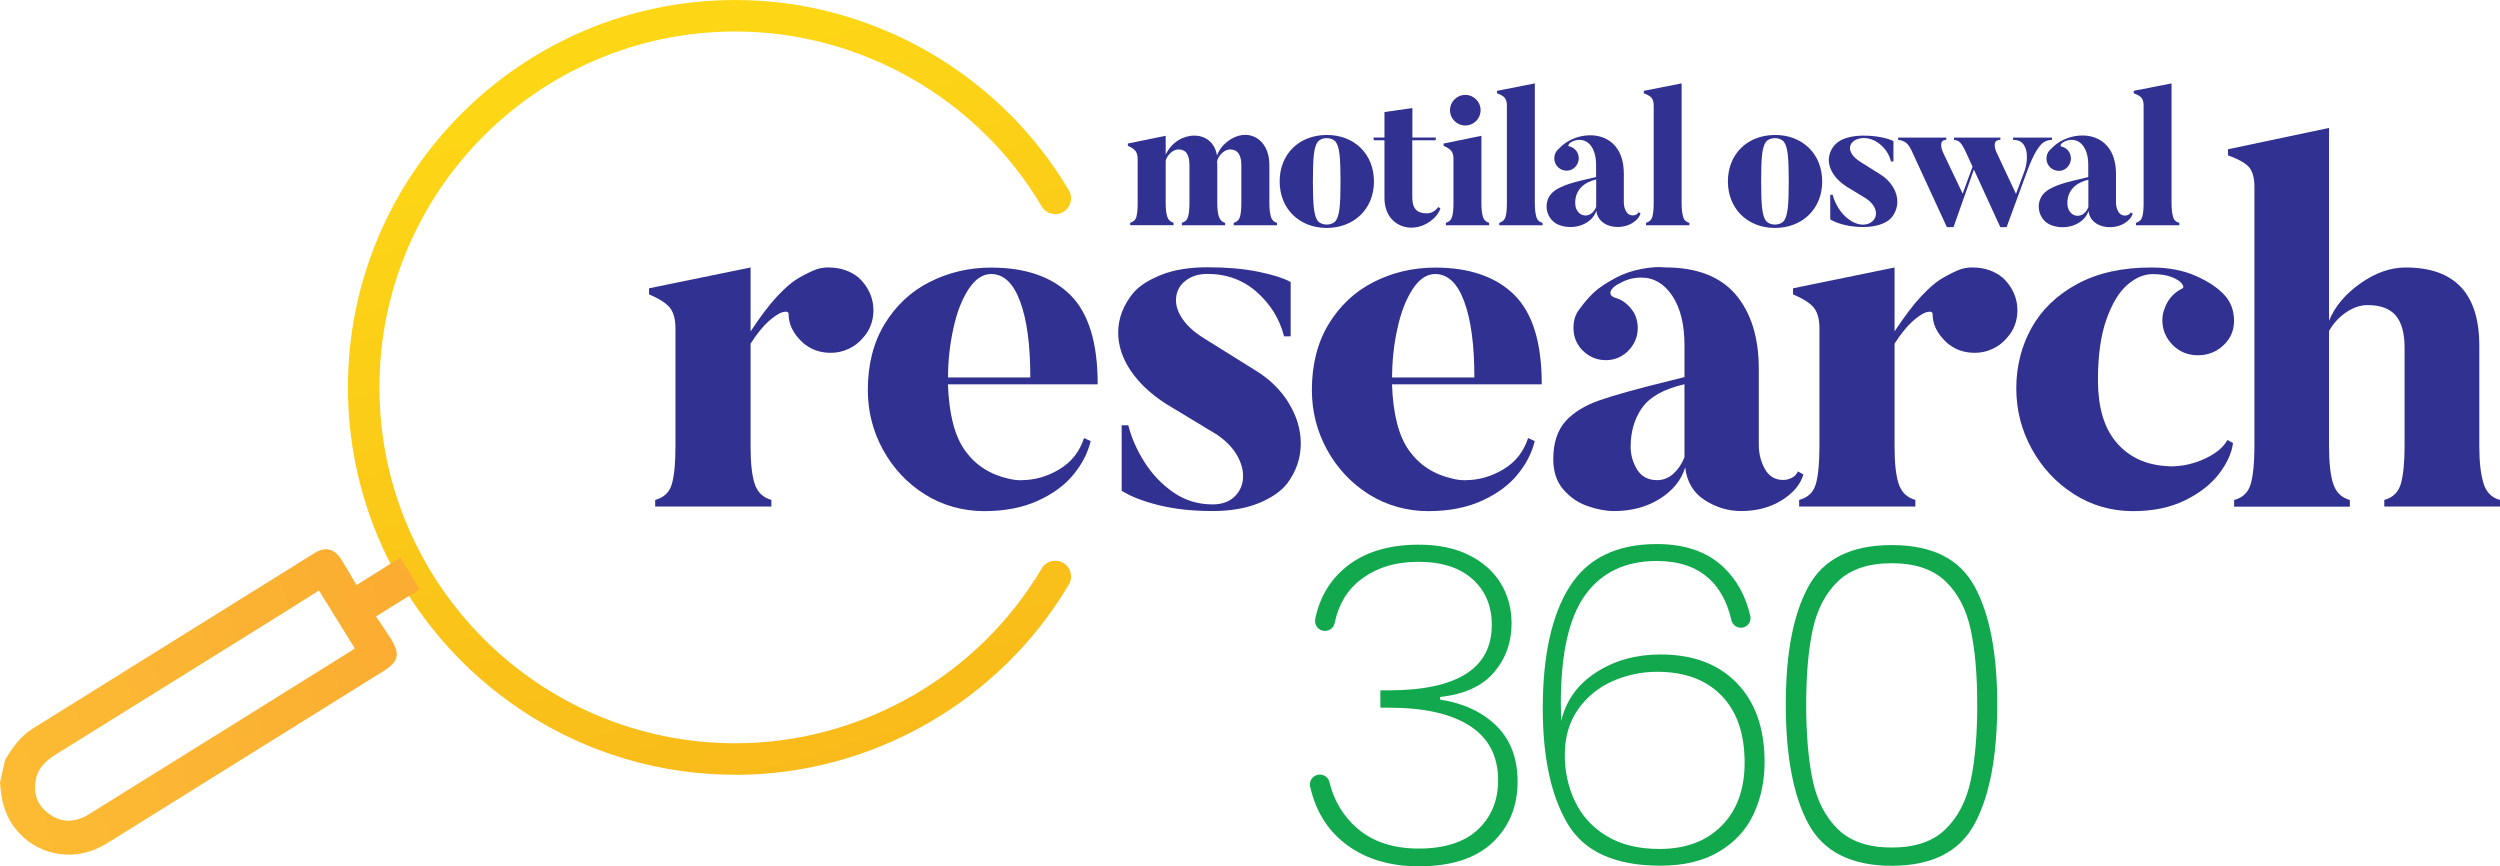
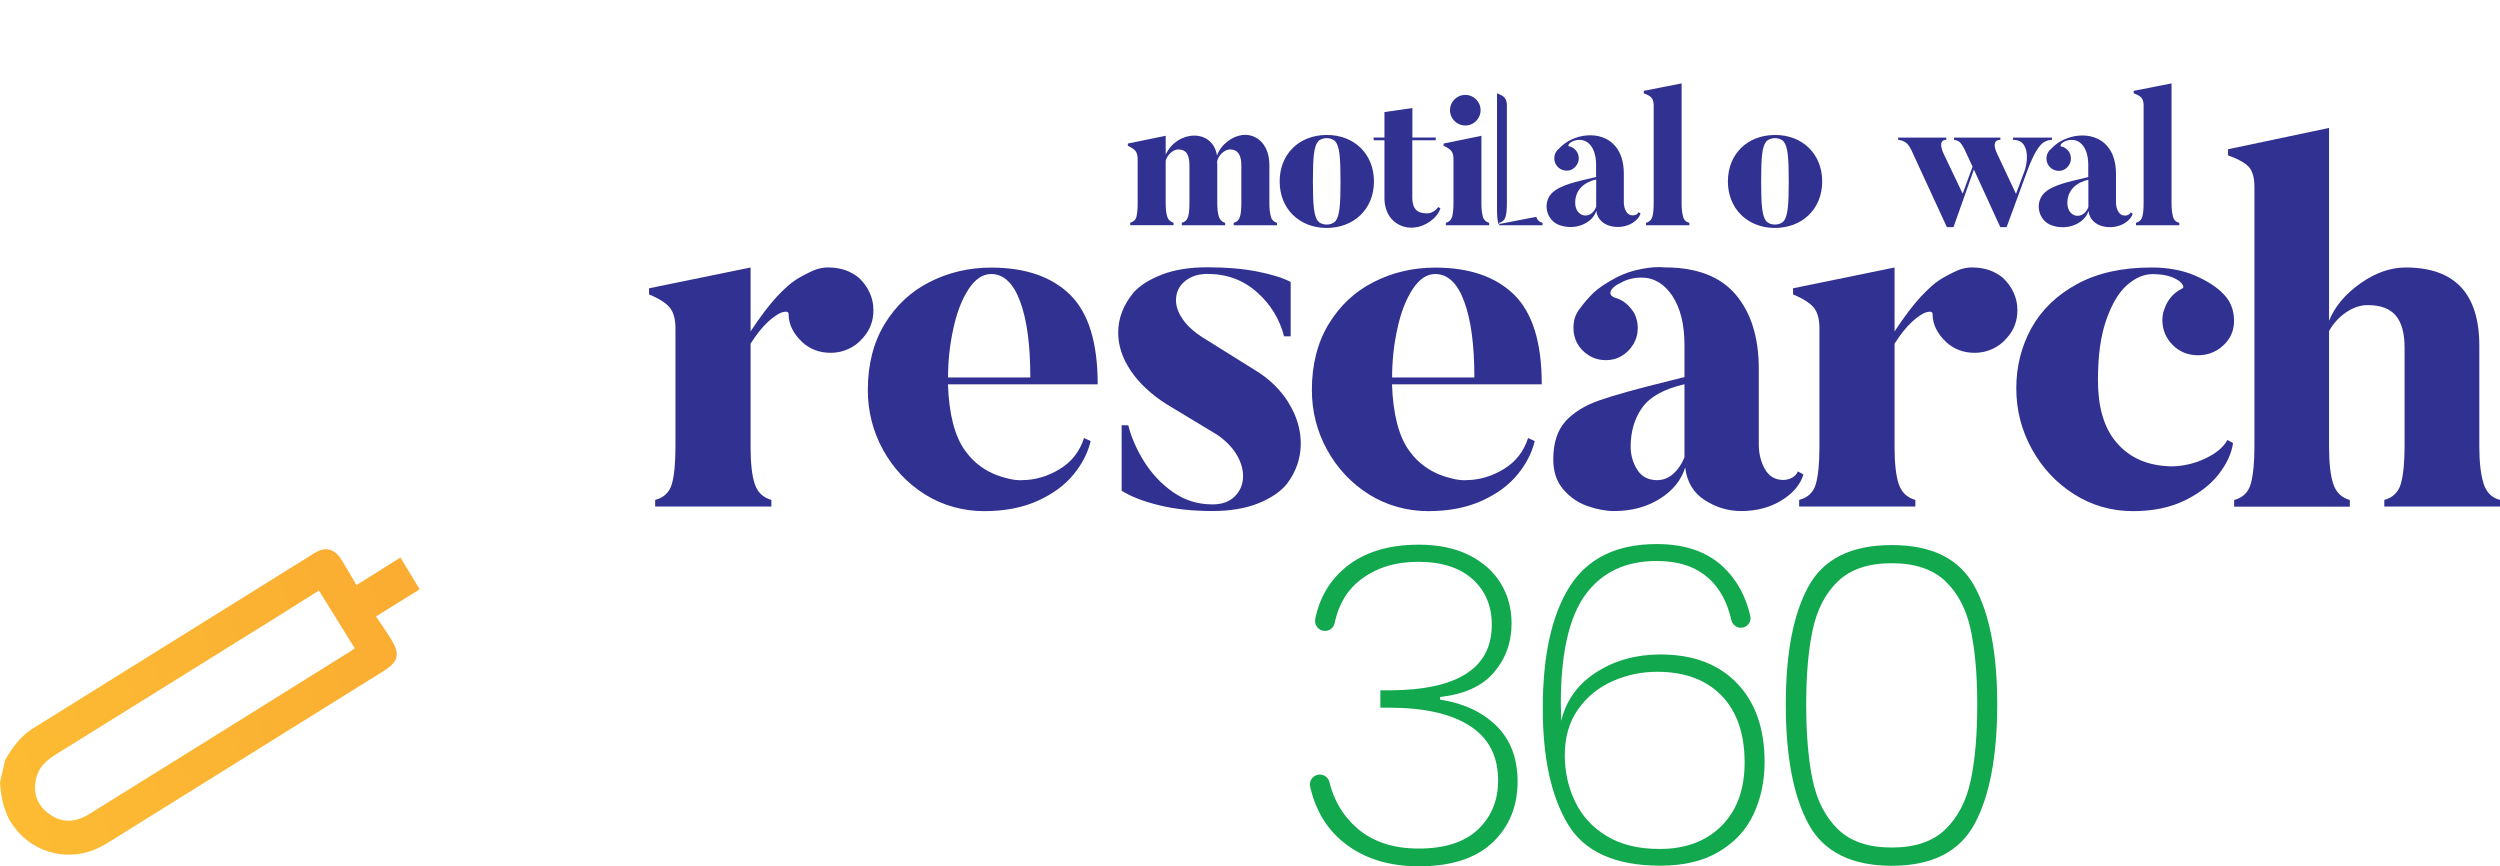
<svg xmlns="http://www.w3.org/2000/svg" id="Layer_2" viewBox="0 0 245.24 84.98">
  <defs>
    <style>.cls-1{fill:url(#linear-gradient-2);}.cls-2{fill:#12a84d;}.cls-3{fill:#303191;}.cls-4{fill:url(#linear-gradient);}</style>
    <linearGradient id="linear-gradient" x1="61.82" y1="-607.86" x2="93.57" y2="-713.91" gradientTransform="translate(0 -602.43) scale(1 -1)" gradientUnits="userSpaceOnUse">
      <stop offset="0" stop-color="#fdd716" />
      <stop offset="1" stop-color="#f6ac1d" />
    </linearGradient>
    <linearGradient id="linear-gradient-2" x1="47.24" y1="259.48" x2="82.33" y2="142.29" gradientTransform="translate(119.89 -82.25) rotate(58.19)" gradientUnits="userSpaceOnUse">
      <stop offset="0" stop-color="#fed736" />
      <stop offset="1" stop-color="#fbac32" />
    </linearGradient>
  </defs>
  <g id="Layer_1-2">
    <path class="cls-3" d="M81.3,26.24c1.13,0,2.11.33,2.94,1,.46.43.82.92,1.07,1.47.25.55.37,1.12.37,1.72,0,1.06-.35,1.98-1.05,2.74-.4.47-.87.82-1.42,1.07-.55.25-1.12.37-1.72.37-1.06,0-1.98-.33-2.74-1-.93-.86-1.39-1.79-1.39-2.79,0-.23-.19-.3-.57-.2-.38.1-.85.41-1.42.92-.56.51-1.15,1.24-1.74,2.17v10.11c0,1.59.13,2.81.4,3.63.27.83.81,1.36,1.64,1.59v.65h-11.4v-.65c.86-.23,1.41-.75,1.64-1.57.23-.81.35-2.03.35-3.66v-11.6c0-.86-.17-1.53-.52-1.99-.35-.46-1.04-.91-2.07-1.34v-.6l9.96-2.04v6.27c.96-1.46,1.82-2.59,2.56-3.39.75-.8,1.37-1.35,1.87-1.67.5-.32,1.08-.62,1.74-.92.46-.2.96-.3,1.49-.3h0Z" />
    <path class="cls-3" d="M100.22,47.1c1.29,0,2.53-.36,3.71-1.07,1.18-.71,1.98-1.73,2.41-3.06l.65.3c-.27,1.13-.82,2.22-1.67,3.26-.85,1.05-2.02,1.91-3.51,2.59s-3.25,1.02-5.28,1.02-4.06-.55-5.8-1.64c-1.74-1.1-3.11-2.56-4.11-4.38s-1.49-3.78-1.49-5.87c0-2.49.55-4.64,1.64-6.45,1.1-1.81,2.56-3.19,4.41-4.13,1.85-.94,3.86-1.42,6.05-1.42,3.35,0,5.93.89,7.74,2.66,1.81,1.78,2.71,4.7,2.71,8.79h-14.69c.1,2.92.66,5.1,1.69,6.52,1.03,1.43,2.46,2.34,4.28,2.74.4.1.81.15,1.24.15h.02ZM101.07,37.04c0-3.19-.33-5.68-1-7.47-.66-1.79-1.61-2.69-2.84-2.69-.83,0-1.57.5-2.22,1.49-.65,1-1.15,2.28-1.49,3.86-.35,1.58-.52,3.18-.52,4.8h8.07Z" />
    <path class="cls-3" d="M126.41,39.53c.8,1.29,1.19,2.62,1.19,3.98,0,1.43-.45,2.74-1.34,3.93-.6.76-1.53,1.4-2.79,1.92-1.26.51-2.77.77-4.53.77-1.96,0-3.71-.19-5.25-.57-1.54-.38-2.76-.85-3.66-1.42v-6.42h.65c.3,1.19.82,2.39,1.57,3.58.75,1.19,1.69,2.19,2.84,2.99s2.43,1.19,3.86,1.19c.93,0,1.66-.27,2.19-.8s.8-1.19.8-1.99c0-.7-.22-1.4-.65-2.12-.43-.71-1.06-1.35-1.89-1.92l-5.03-3.04c-1.49-.96-2.65-2.05-3.46-3.26-.81-1.21-1.22-2.45-1.22-3.71,0-1.43.51-2.75,1.54-3.98.6-.66,1.51-1.24,2.74-1.72,1.23-.48,2.72-.72,4.48-.72,1.86,0,3.49.14,4.9.42,1.41.28,2.5.62,3.26,1.02v5.33h-.65c-.43-1.69-1.32-3.14-2.66-4.33-1.34-1.19-2.96-1.79-4.85-1.79-.9,0-1.64.24-2.22.72s-.87,1.1-.87,1.87c0,.6.22,1.22.67,1.87.45.65,1.12,1.25,2.02,1.82l5.03,3.14c1.43.86,2.54,1.94,3.34,3.24h-.01Z" />
    <path class="cls-3" d="M143.78,47.1c1.29,0,2.53-.36,3.71-1.07,1.18-.71,1.98-1.73,2.41-3.06l.65.3c-.27,1.13-.82,2.22-1.67,3.26-.85,1.05-2.02,1.91-3.51,2.59-1.49.68-3.25,1.02-5.28,1.02s-4.06-.55-5.8-1.64c-1.74-1.1-3.11-2.56-4.11-4.38s-1.49-3.78-1.49-5.87c0-2.49.55-4.64,1.64-6.45,1.1-1.81,2.56-3.19,4.41-4.13s3.86-1.42,6.05-1.42c3.35,0,5.93.89,7.74,2.66,1.81,1.78,2.71,4.7,2.71,8.79h-14.69c.1,2.92.66,5.1,1.69,6.52,1.03,1.43,2.46,2.34,4.28,2.74.4.1.81.15,1.24.15h.02ZM144.63,37.04c0-3.19-.33-5.68-1-7.47-.66-1.79-1.61-2.69-2.84-2.69-.83,0-1.57.5-2.22,1.49-.65,1-1.15,2.28-1.49,3.86-.35,1.58-.52,3.18-.52,4.8h8.07Z" />
    <path class="cls-3" d="M153.54,41.35c.8-.88,1.92-1.58,3.39-2.09,1.46-.51,3.77-1.15,6.92-1.92l1.39-.35v-3.14c0-2.02-.4-3.63-1.19-4.83-.8-1.19-1.81-1.79-3.04-1.79-.76,0-1.46.18-2.09.55-.3.13-.53.29-.7.47-.17.18-.25.34-.25.47,0,.23.17.4.5.5.73.2,1.34.7,1.84,1.49.23.47.35.95.35,1.44,0,.6-.15,1.15-.45,1.64-.3.5-.71.9-1.24,1.19-.43.23-.91.35-1.44.35-.6,0-1.15-.15-1.64-.45-.5-.3-.9-.71-1.19-1.24-.23-.43-.35-.93-.35-1.49,0-.73.2-1.34.6-1.84.43-.6.89-1.13,1.37-1.59.48-.46,1.22-.96,2.22-1.49.76-.4,1.59-.68,2.49-.85s1.66-.22,2.29-.15c3.12,0,5.43.89,6.94,2.66,1.51,1.78,2.27,4.21,2.27,7.29v7.42c0,.9.2,1.7.6,2.41.4.71,1,1.07,1.79,1.07.3,0,.59-.07.87-.22.28-.15.47-.36.57-.62l.55.3c-.3,1-1.01,1.84-2.14,2.54-1.13.7-2.46,1.05-3.98,1.05-1.26,0-2.45-.36-3.56-1.07-1.11-.71-1.75-1.78-1.92-3.21-.37,1.23-1.19,2.25-2.46,3.06-1.28.81-2.78,1.22-4.51,1.22-.83,0-1.71-.17-2.64-.5-.93-.33-1.72-.88-2.36-1.64-.65-.76-.97-1.74-.97-2.94,0-1.59.4-2.83,1.19-3.71h-.02ZM161.08,40c-.75,1.08-1.12,2.35-1.12,3.81,0,.83.22,1.59.65,2.27.43.68,1.08,1.02,1.94,1.02.6,0,1.13-.21,1.59-.62.46-.41.83-.95,1.1-1.62v-7.17c-2.02.47-3.41,1.24-4.16,2.32h0Z" />
    <path class="cls-3" d="M193.52,26.24c1.13,0,2.11.33,2.94,1,.46.43.82.92,1.07,1.47.25.55.37,1.12.37,1.72,0,1.06-.35,1.98-1.05,2.74-.4.47-.87.82-1.42,1.07s-1.12.37-1.72.37c-1.06,0-1.98-.33-2.74-1-.93-.86-1.39-1.79-1.39-2.79,0-.23-.19-.3-.57-.2-.38.1-.85.41-1.42.92-.56.51-1.15,1.24-1.74,2.17v10.11c0,1.59.13,2.81.4,3.63.27.83.81,1.36,1.64,1.59v.65h-11.4v-.65c.86-.23,1.41-.75,1.64-1.57.23-.81.35-2.03.35-3.66v-11.6c0-.86-.17-1.53-.52-1.99-.35-.46-1.04-.91-2.07-1.34v-.6l9.96-2.04v6.27c.96-1.46,1.82-2.59,2.56-3.39.75-.8,1.37-1.35,1.87-1.67.5-.32,1.08-.62,1.74-.92.46-.2.96-.3,1.49-.3h0Z" />
    <path class="cls-3" d="M217.66,46.5c-.8,1.03-1.91,1.89-3.34,2.59-1.43.7-3.12,1.05-5.08,1.05-2.12,0-4.06-.56-5.8-1.67-1.74-1.11-3.12-2.59-4.13-4.43-1.01-1.84-1.52-3.82-1.52-5.95s.5-4.13,1.49-5.92c1-1.79,2.49-3.23,4.48-4.31,1.99-1.08,4.41-1.62,7.27-1.62,1.66,0,3.09.27,4.31.8,1.21.53,2.13,1.13,2.76,1.79.7.7,1.05,1.58,1.05,2.64,0,.96-.35,1.77-1.05,2.41-.7.65-1.53.97-2.49.97s-1.83-.34-2.49-1.02c-.66-.68-1-1.48-1-2.41,0-.43.07-.8.2-1.1.3-.9.86-1.56,1.69-1.99.2-.07.22-.22.05-.47-.17-.25-.5-.47-1-.67-.5-.2-1.13-.3-1.89-.3-.86,0-1.7.36-2.51,1.07-.81.71-1.49,1.85-2.04,3.41-.55,1.56-.82,3.53-.82,5.92,0,2.59.57,4.59,1.72,6s2.71,2.22,4.7,2.41l.7.05c1.16,0,2.28-.25,3.36-.75,1.08-.5,1.82-1.11,2.22-1.84l.55.3c-.13,1-.6,2.01-1.39,3.04Z" />
    <path class="cls-3" d="M243.62,47.42c.28.88.82,1.42,1.62,1.62v.65h-11.35v-.65c.86-.23,1.41-.78,1.64-1.64.23-.86.35-2.07.35-3.63v-9.66c0-1.43-.29-2.48-.87-3.16-.58-.68-1.5-1.02-2.76-1.02-.7,0-1.39.23-2.09.7-.7.47-1.26,1.08-1.69,1.84v11.35c0,1.56.13,2.76.4,3.61.27.85.81,1.39,1.64,1.62v.65h-11.35v-.65c.86-.23,1.41-.77,1.64-1.62s.35-2.05.35-3.61v-25.49c0-.86-.17-1.5-.52-1.92-.35-.41-1.04-.8-2.07-1.17v-.6l9.91-2.09v18.92c.56-1.39,1.58-2.61,3.06-3.66,1.48-1.05,2.96-1.57,4.46-1.57,4.81,0,7.22,2.56,7.22,7.67v9.86c0,1.56.14,2.78.42,3.66h0Z" />
    <path class="cls-2" d="M131.95,55.69c1.82-1.51,4.23-2.26,7.22-2.26,1.92,0,3.57.34,4.93,1.02s2.4,1.6,3.11,2.76,1.07,2.48,1.07,3.95c0,1.85-.58,3.46-1.73,4.8-1.15,1.35-2.92,2.15-5.28,2.41v.26c2.28.35,4.12,1.2,5.51,2.56s2.09,3.19,2.09,5.48c0,2.43-.82,4.43-2.46,5.98-1.64,1.55-4.05,2.33-7.22,2.33-2.99,0-5.46-.78-7.39-2.35-1.67-1.34-2.76-3.17-3.28-5.47-.14-.6.33-1.18.95-1.18.44,0,.84.3.94.73.44,1.81,1.33,3.31,2.69,4.51,1.54,1.35,3.57,2.02,6.08,2.02s4.48-.62,5.8-1.87,1.98-2.85,1.98-4.82c0-2.38-.93-4.16-2.78-5.35-1.85-1.19-4.49-1.78-7.93-1.78h-.84v-1.7h.89c6.69-.03,10.04-2.17,10.04-6.43,0-1.85-.63-3.35-1.89-4.48-1.26-1.13-3.03-1.7-5.31-1.7s-4.09.57-5.62,1.72c-1.35,1.01-2.21,2.45-2.6,4.3-.09.45-.49.76-.95.76-.62,0-1.07-.57-.95-1.18.43-2.08,1.41-3.76,2.95-5.03h-.02Z" />
    <path class="cls-2" d="M167.63,56.75c-1.24-1.14-2.95-1.72-5.11-1.72-3.05,0-5.38,1.1-6.99,3.3-1.61,2.2-2.42,5.77-2.42,10.69l.04,1.7c.47-2,1.61-3.59,3.42-4.76,1.81-1.17,3.91-1.76,6.31-1.76,3.2,0,5.7.94,7.51,2.82,1.81,1.88,2.71,4.46,2.71,7.74,0,1.85-.36,3.55-1.07,5.08-.71,1.54-1.84,2.77-3.38,3.69-1.54.93-3.46,1.39-5.77,1.39-4.44,0-7.48-1.37-9.1-4.11-1.63-2.74-2.44-6.51-2.44-11.32,0-5.19.88-9.17,2.64-11.95,1.76-2.78,4.61-4.17,8.55-4.17,2.75,0,4.92.75,6.51,2.24,1.33,1.26,2.22,2.87,2.66,4.83.13.59-.32,1.14-.93,1.14-.45,0-.83-.32-.93-.75-.39-1.73-1.12-3.09-2.21-4.09h0ZM158.21,66.81c-1.39.61-2.52,1.53-3.4,2.76-.87,1.23-1.31,2.73-1.31,4.5,0,1.62.33,3.14,1,4.54.67,1.41,1.69,2.54,3.09,3.39,1.39.85,3.12,1.28,5.2,1.28,2.55,0,4.57-.75,6.08-2.26,1.51-1.51,2.27-3.58,2.27-6.21,0-2.84-.76-5.03-2.27-6.58-1.51-1.55-3.61-2.33-6.31-2.33-1.51,0-2.96.3-4.35.91Z" />
    <path class="cls-2" d="M177.4,57.53c1.48-2.71,4.2-4.06,8.17-4.06s6.65,1.35,8.13,4.06c1.48,2.71,2.22,6.57,2.22,11.58s-.74,8.97-2.22,11.71c-1.48,2.74-4.19,4.11-8.13,4.11s-6.69-1.37-8.17-4.11c-1.48-2.74-2.22-6.64-2.22-11.71s.74-8.87,2.22-11.58ZM193.32,61.77c-.43-2-1.26-3.59-2.49-4.76-1.23-1.17-2.98-1.76-5.26-1.76s-4.03.59-5.26,1.76c-1.23,1.17-2.06,2.76-2.49,4.76-.43,2-.64,4.45-.64,7.34s.21,5.44.64,7.45c.43,2.01,1.26,3.61,2.49,4.8,1.23,1.19,2.98,1.78,5.26,1.78s4.03-.59,5.26-1.78,2.06-2.79,2.49-4.8c.43-2.01.64-4.5.64-7.45s-.22-5.35-.64-7.34Z" />
    <path class="cls-3" d="M172.86,20.45c.07.58.2.99.38,1.22.38.48,1.37.48,1.75,0,.19-.24.31-.64.38-1.22.07-.58.1-1.46.1-2.66s-.03-2.08-.1-2.66c-.07-.58-.2-.99-.38-1.22-.38-.48-1.37-.48-1.75,0-.19.24-.31.64-.38,1.22-.07.58-.1,1.46-.1,2.66s.03,2.08.1,2.66ZM178.75,17.8c0,2.75-2.02,4.59-4.7,4.56-2.63-.03-4.55-1.89-4.55-4.56s1.89-4.54,4.59-4.56c2.73-.02,4.66,1.87,4.66,4.56Z" />
-     <path class="cls-3" d="M185.67,18.3c.3.48.45.98.45,1.49s-.17,1.03-.5,1.47c-1.15,1.48-4.71,1.13-6.08.26v-2.41h.24c.11.45.31.9.59,1.34.28.45.63.82,1.06,1.12,2.01,1.4,3.76-.65,1.61-2.11l-1.88-1.14c-.56-.36-.99-.77-1.3-1.22-.3-.45-.46-.92-.46-1.39,0-.53.19-1.03.58-1.49.98-1.09,3.25-1.01,4.54-.76.53.11.94.23,1.22.38v2h-.24c-.16-.63-.49-1.18-1-1.62-1.88-1.67-4.52.07-1.97,1.68l1.88,1.18c.53.32.95.73,1.25,1.21" />
    <path class="cls-3" d="M200.52,13.93c-.24.14-.49.43-.76.87-.27.44-.56,1.07-.87,1.9l-2.05,5.58h-.62l-2.59-5.65-2,5.65h-.65l-3.49-7.57c-.2-.4-.4-.66-.62-.78-.21-.12-.44-.19-.67-.21v-.22h4.72v.22c-.34,0-.5.17-.5.5,0,.25.09.55.26.9l1.85,3.88.97-2.65-.76-1.64c-.2-.41-.38-.67-.53-.79-.16-.12-.33-.18-.53-.2v-.22h4.55v.22c-.37,0-.56.17-.56.52,0,.25.09.54.26.88l1.83,3.9.88-2.37c.12-.41.19-.83.19-1.27,0-.47-.1-.87-.31-1.18-.21-.32-.56-.48-1.05-.48v-.22h3.82v.22c-.27,0-.53.07-.76.21" />
    <path class="cls-3" d="M213.16,21.27c.1.32.3.51.62.59v.24h-4.25v-.24c.32-.09.53-.29.62-.6.09-.31.13-.76.13-1.34v-9.57c0-.32-.07-.57-.2-.74-.13-.17-.39-.32-.77-.46v-.24l3.71-.73v11.73c0,.58.05,1.04.15,1.35" />
    <path class="cls-3" d="M202.16,14.36c.56.1.99.59.99,1.18,0,.24-.07.46-.19.65-.11.18-.26.33-.46.44-.16.09-.34.13-.54.13-.22,0-.43-.06-.62-.17-.19-.11-.34-.27-.45-.47-.04-.08-.08-.17-.1-.26-.03-.1-.04-.21-.04-.32,0-.38.18-.72.46-.94,1.34-1.48,4.12-1.89,5.51-.26.57.67.85,1.58.85,2.73v2.78c0,.34.07.64.22.9.15.27.37.4.67.4.11,0,.22-.03.33-.08.11-.06.18-.13.21-.23l.21.11c-.11.37-.38.69-.8.95-1.22.75-3.35.44-3.54-1.21-.14.46-.44.84-.92,1.15-.79.5-1.8.58-2.68.27-1.3-.46-1.68-2.13-.8-3.11.78-.86,2.77-1.24,3.86-1.5l.52-.13v-1.18c0-.76-.15-1.36-.45-1.81-.84-1.26-2.46-.39-2.25-.03M202.8,19.93c0,1.39,1.52,1.74,2.06.39v-2.69c-1.17.27-2.06,1.01-2.06,2.29h0Z" />
    <path class="cls-3" d="M140.63,20.74c.19-.12.34-.27.46-.43l.21.13c-.16.48-.5.91-1.01,1.28-1.88,1.35-4.48.43-4.48-2.3v-5.66h-1.04l-.04-.27h1.08v-2.5l2.74-.39v2.89h2.31l-.04.27h-2.28v5.61c0,.53.11.93.34,1.18.22.25.58.38,1.08.38.25,0,.47-.06.66-.19" />
    <path class="cls-3" d="M143.74,9.31c.83,0,1.5.67,1.5,1.5s-.67,1.5-1.5,1.5-1.5-.67-1.5-1.5.67-1.5,1.5-1.5ZM145.46,21.26c.1.31.3.51.62.6v.24h-4.25v-.24c.32-.09.53-.29.62-.61.09-.32.13-.77.13-1.35v-4.35c0-.31-.07-.55-.2-.73-.13-.17-.39-.35-.77-.52v-.22l3.71-.76v6.58c0,.6.05,1.05.15,1.36h0Z" />
-     <path class="cls-3" d="M150.7,21.27c.1.32.3.51.62.59v.24h-4.25v-.24c.32-.09.53-.29.62-.6.09-.31.13-.76.13-1.34v-9.57c0-.32-.07-.57-.2-.74-.13-.17-.39-.32-.77-.46v-.24l3.71-.73v11.73c0,.58.05,1.03.15,1.35" />
+     <path class="cls-3" d="M150.7,21.27c.1.32.3.51.62.59v.24h-4.25v-.24c.32-.09.53-.29.62-.6.09-.31.13-.76.13-1.34v-9.57c0-.32-.07-.57-.2-.74-.13-.17-.39-.32-.77-.46v-.24v11.73c0,.58.05,1.03.15,1.35" />
    <path class="cls-3" d="M153.88,14.34c.56.1.99.59.99,1.18,0,.24-.07.46-.19.65-.11.18-.26.33-.46.44-.16.09-.34.13-.54.13-.22,0-.43-.06-.62-.17s-.34-.27-.45-.47c-.04-.08-.08-.17-.1-.26-.03-.1-.04-.21-.04-.32,0-.38.18-.72.46-.94,1.34-1.48,4.12-1.89,5.51-.26.57.67.85,1.58.85,2.73v2.78c0,.34.07.64.22.9.15.27.37.4.67.4.11,0,.22-.03.33-.08.11-.06.18-.13.21-.23l.21.11c-.11.37-.38.69-.8.95-1.22.75-3.35.44-3.54-1.21-.14.46-.44.84-.92,1.15-.79.5-1.8.58-2.68.27-1.3-.46-1.68-2.13-.8-3.1.78-.86,2.77-1.24,3.86-1.5l.52-.13v-1.17c0-.76-.15-1.36-.45-1.81-.84-1.26-2.46-.39-2.25-.03M154.52,19.9c0,1.39,1.52,1.74,2.06.39v-2.69c-1.17.27-2.06,1.01-2.06,2.29h0Z" />
    <path class="cls-3" d="M165.1,21.27c.1.32.3.51.62.59v.24h-4.25v-.24c.32-.09.53-.29.62-.6.09-.31.13-.76.13-1.34v-9.57c0-.32-.07-.57-.2-.74-.13-.17-.39-.32-.77-.46v-.24l3.71-.73v11.73c0,.58.05,1.03.15,1.35" />
    <path class="cls-3" d="M128.89,20.45c.07.58.2.99.38,1.22.38.48,1.37.48,1.75,0,.19-.24.31-.64.38-1.22s.1-1.46.1-2.66-.03-2.08-.1-2.66-.2-.99-.38-1.22c-.38-.48-1.37-.48-1.75,0-.19.24-.31.64-.38,1.22s-.1,1.46-.1,2.66.03,2.08.1,2.66ZM134.78,17.8c0,2.75-2.02,4.59-4.7,4.56-2.63-.03-4.55-1.88-4.55-4.56s1.89-4.54,4.59-4.56c2.73-.02,4.66,1.87,4.66,4.56Z" />
    <path class="cls-3" d="M124.66,21.26c.11.32.31.52.61.6v.24h-4.25v-.24c.32-.09.53-.29.62-.61.09-.32.13-.77.13-1.35v-3.69c0-1.03-.37-1.55-1.1-1.55-.27,0-.54.12-.8.36-.26.24-.42.52-.48.83l.02.34v3.71c0,.58.05,1.04.16,1.36s.31.52.61.6v.24h-4.25v-.24c.32-.09.53-.29.62-.61.09-.32.13-.77.13-1.35v-3.69c0-.52-.09-.91-.26-1.17-.17-.25-.45-.38-.82-.38-.27,0-.53.12-.78.35-.25.24-.4.49-.47.76v4.14c0,.58.05,1.03.15,1.34.1.31.3.51.62.6v.24h-4.25v-.24c.32-.09.53-.28.61-.59.08-.3.12-.76.12-1.35v-4.31c0-.34-.07-.59-.2-.77-.13-.18-.38-.36-.76-.53v-.22l3.71-.76v1.85c1.14-2.44,4.62-2.57,5.03.09.21-.56.56-1.02,1.04-1.39,1.94-1.47,4.1-.29,4.1,2.28v3.75c0,.58.05,1.04.16,1.36" />
-     <path class="cls-4" d="M72.13,76c-20.95,0-38-17.05-38-38S51.18,0,72.13,0c13.37,0,25.9,7.15,32.72,18.67.43.73.19,1.68-.54,2.12-.73.44-1.68.19-2.12-.54-6.26-10.59-17.78-17.16-30.06-17.16-19.25,0-34.91,15.66-34.91,34.91s15.66,34.91,34.91,34.91c12.28,0,23.8-6.57,30.06-17.15.43-.73,1.38-.98,2.12-.54.73.43.98,1.38.54,2.12-6.82,11.51-19.36,18.67-32.72,18.67h0Z" />
    <path class="cls-1" d="M41.17,57.81c-1.43.89-2.81,1.74-4.29,2.66.47.69.96,1.4,1.42,2.13.99,1.58.83,2.29-.73,3.26-8.91,5.55-17.83,11.1-26.73,16.65-.32.2-.65.4-.99.57-2.93,1.52-6.46.71-8.44-1.92-1-1.31-1.3-2.82-1.41-4.41l.51-2.22c.71-1.19,1.49-2.31,2.7-3.06,9.21-5.73,18.41-11.47,27.63-17.21,1.09-.68,1.98-.45,2.67.67.53.85,1.02,1.71,1.46,2.46,1.51-.93,2.89-1.81,4.31-2.7l1.87,3.09v.02ZM31.27,57.94c-1.18.73-2.4,1.51-3.64,2.29-7.37,4.58-14.74,9.18-22.11,13.75-.98.61-1.78,1.31-2.01,2.51-.25,1.33.13,2.44,1.18,3.26,1.03.82,2.21.98,3.44.44.25-.1.48-.25.71-.39,8.5-5.28,17-10.58,25.49-15.88.18-.11.36-.25.47-.32-1.17-1.88-2.32-3.74-3.52-5.68Z" />
  </g>
</svg>